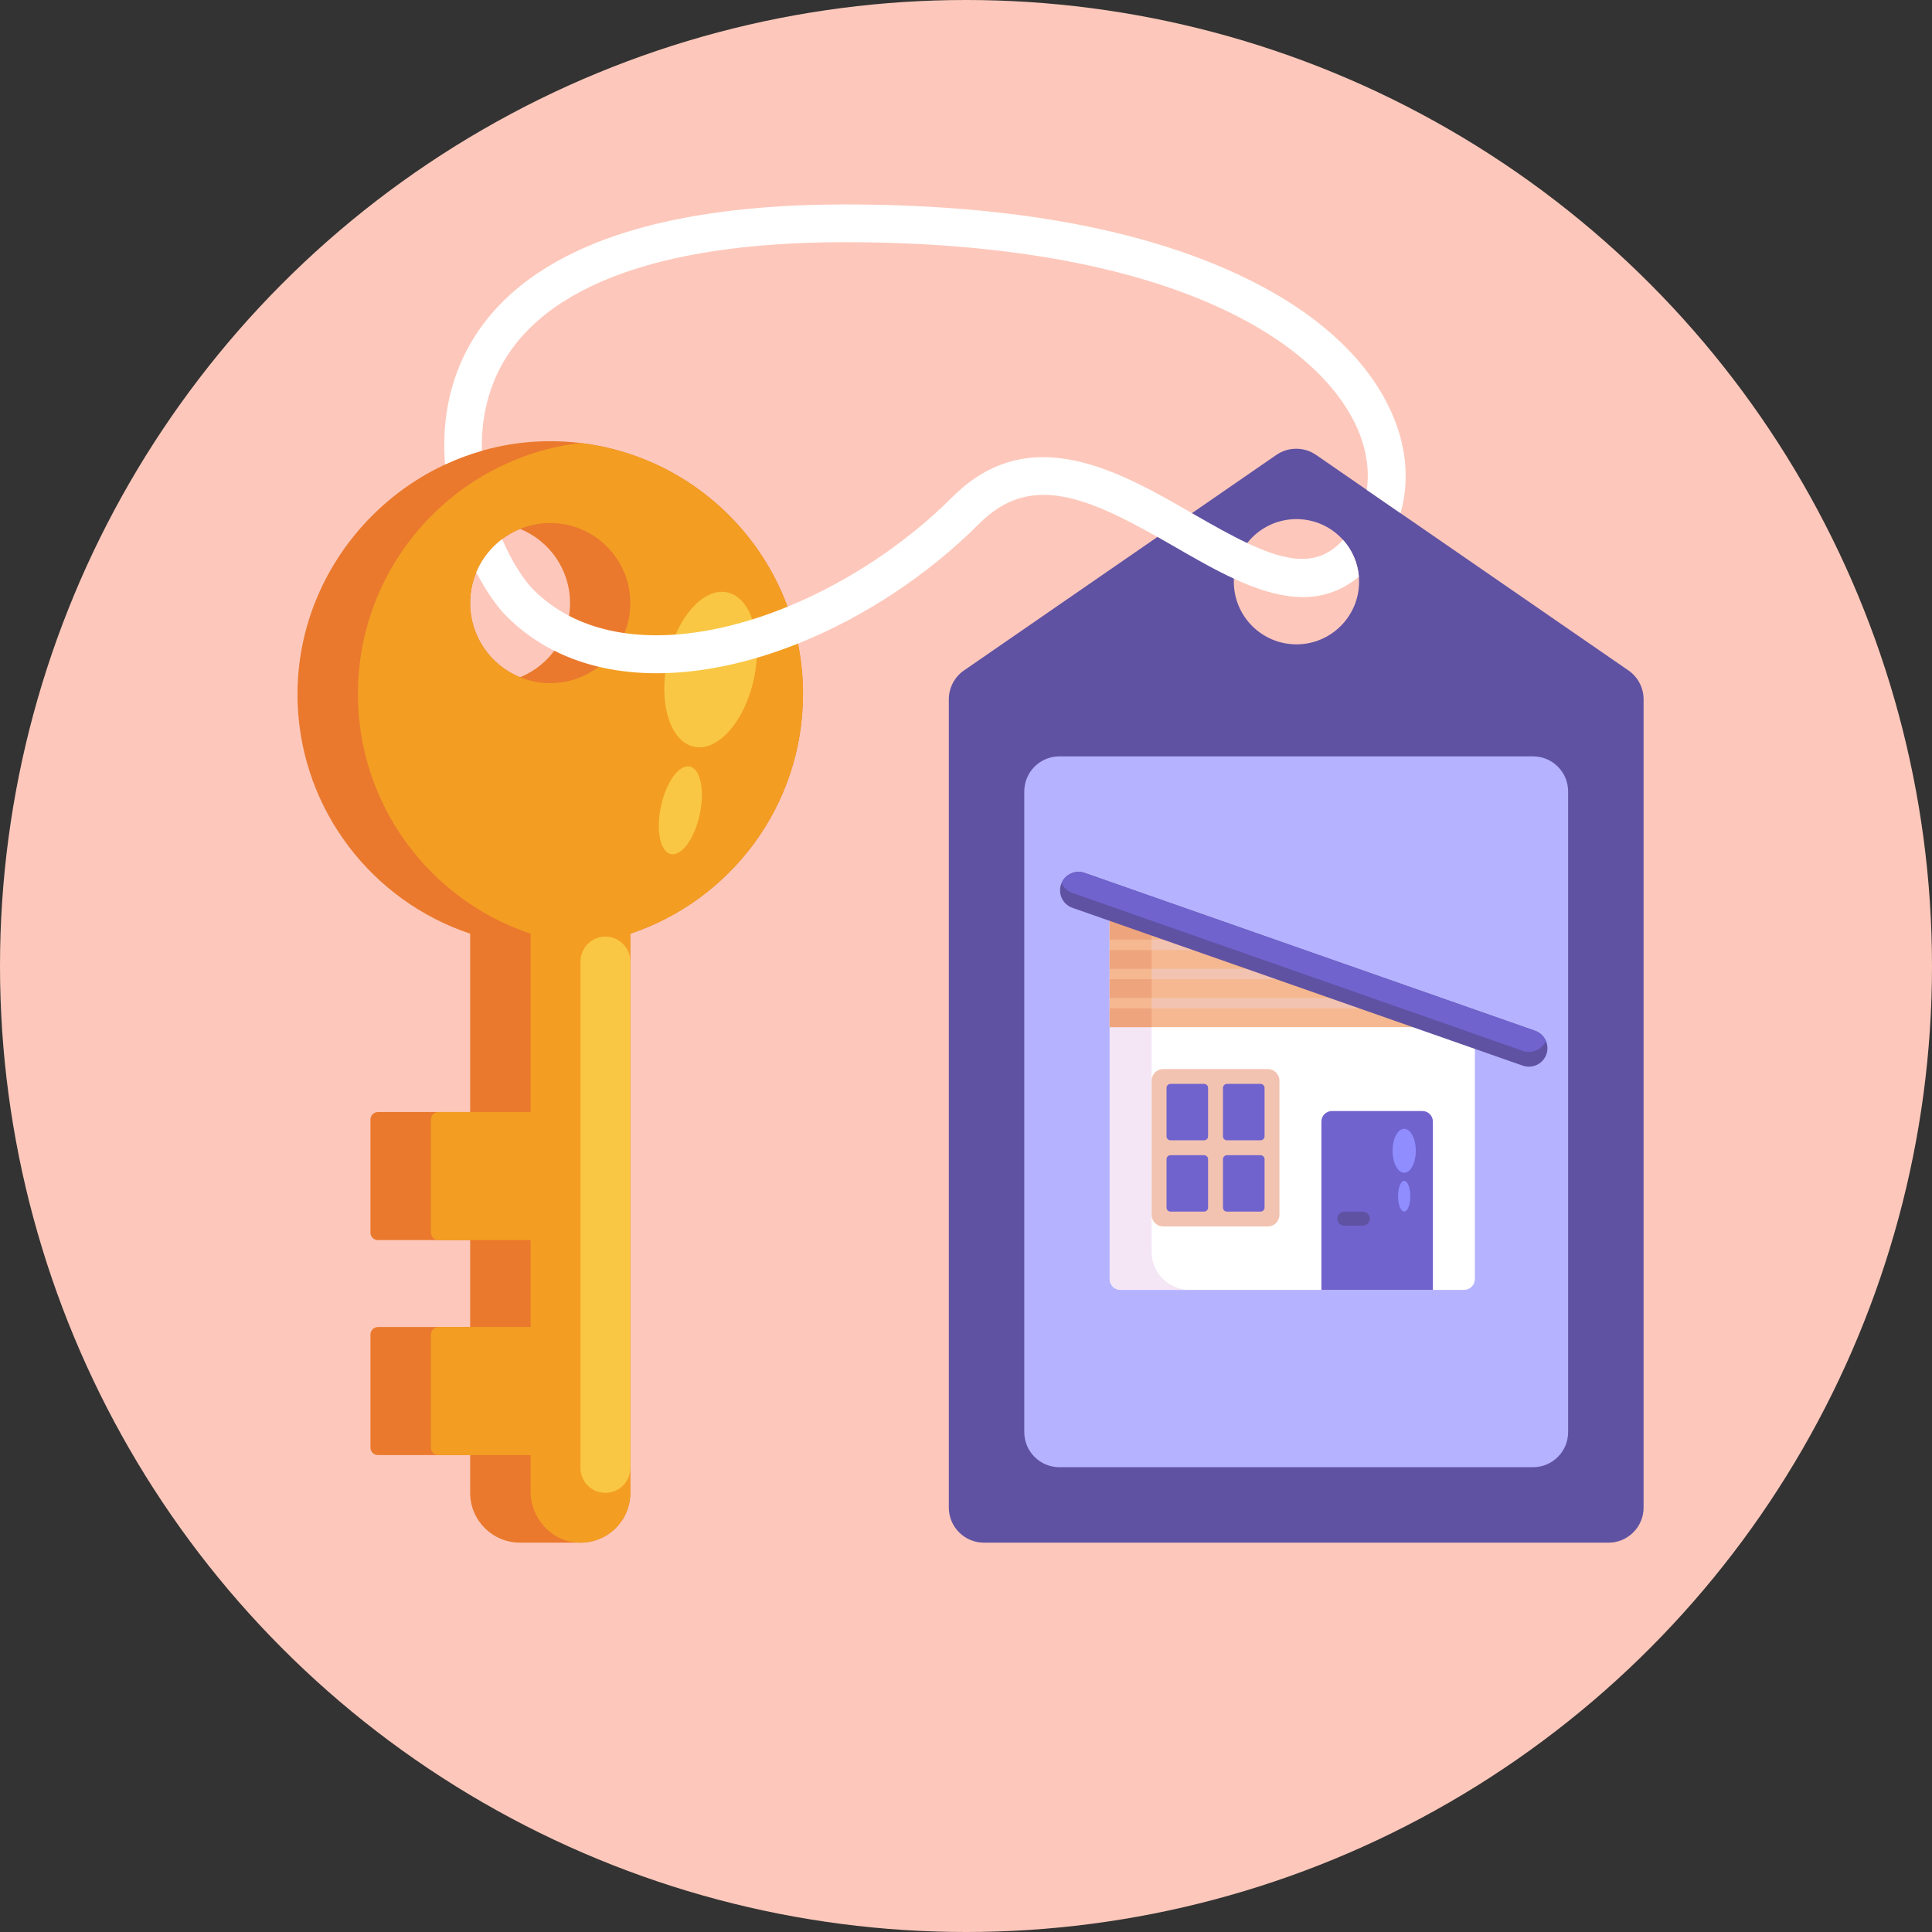
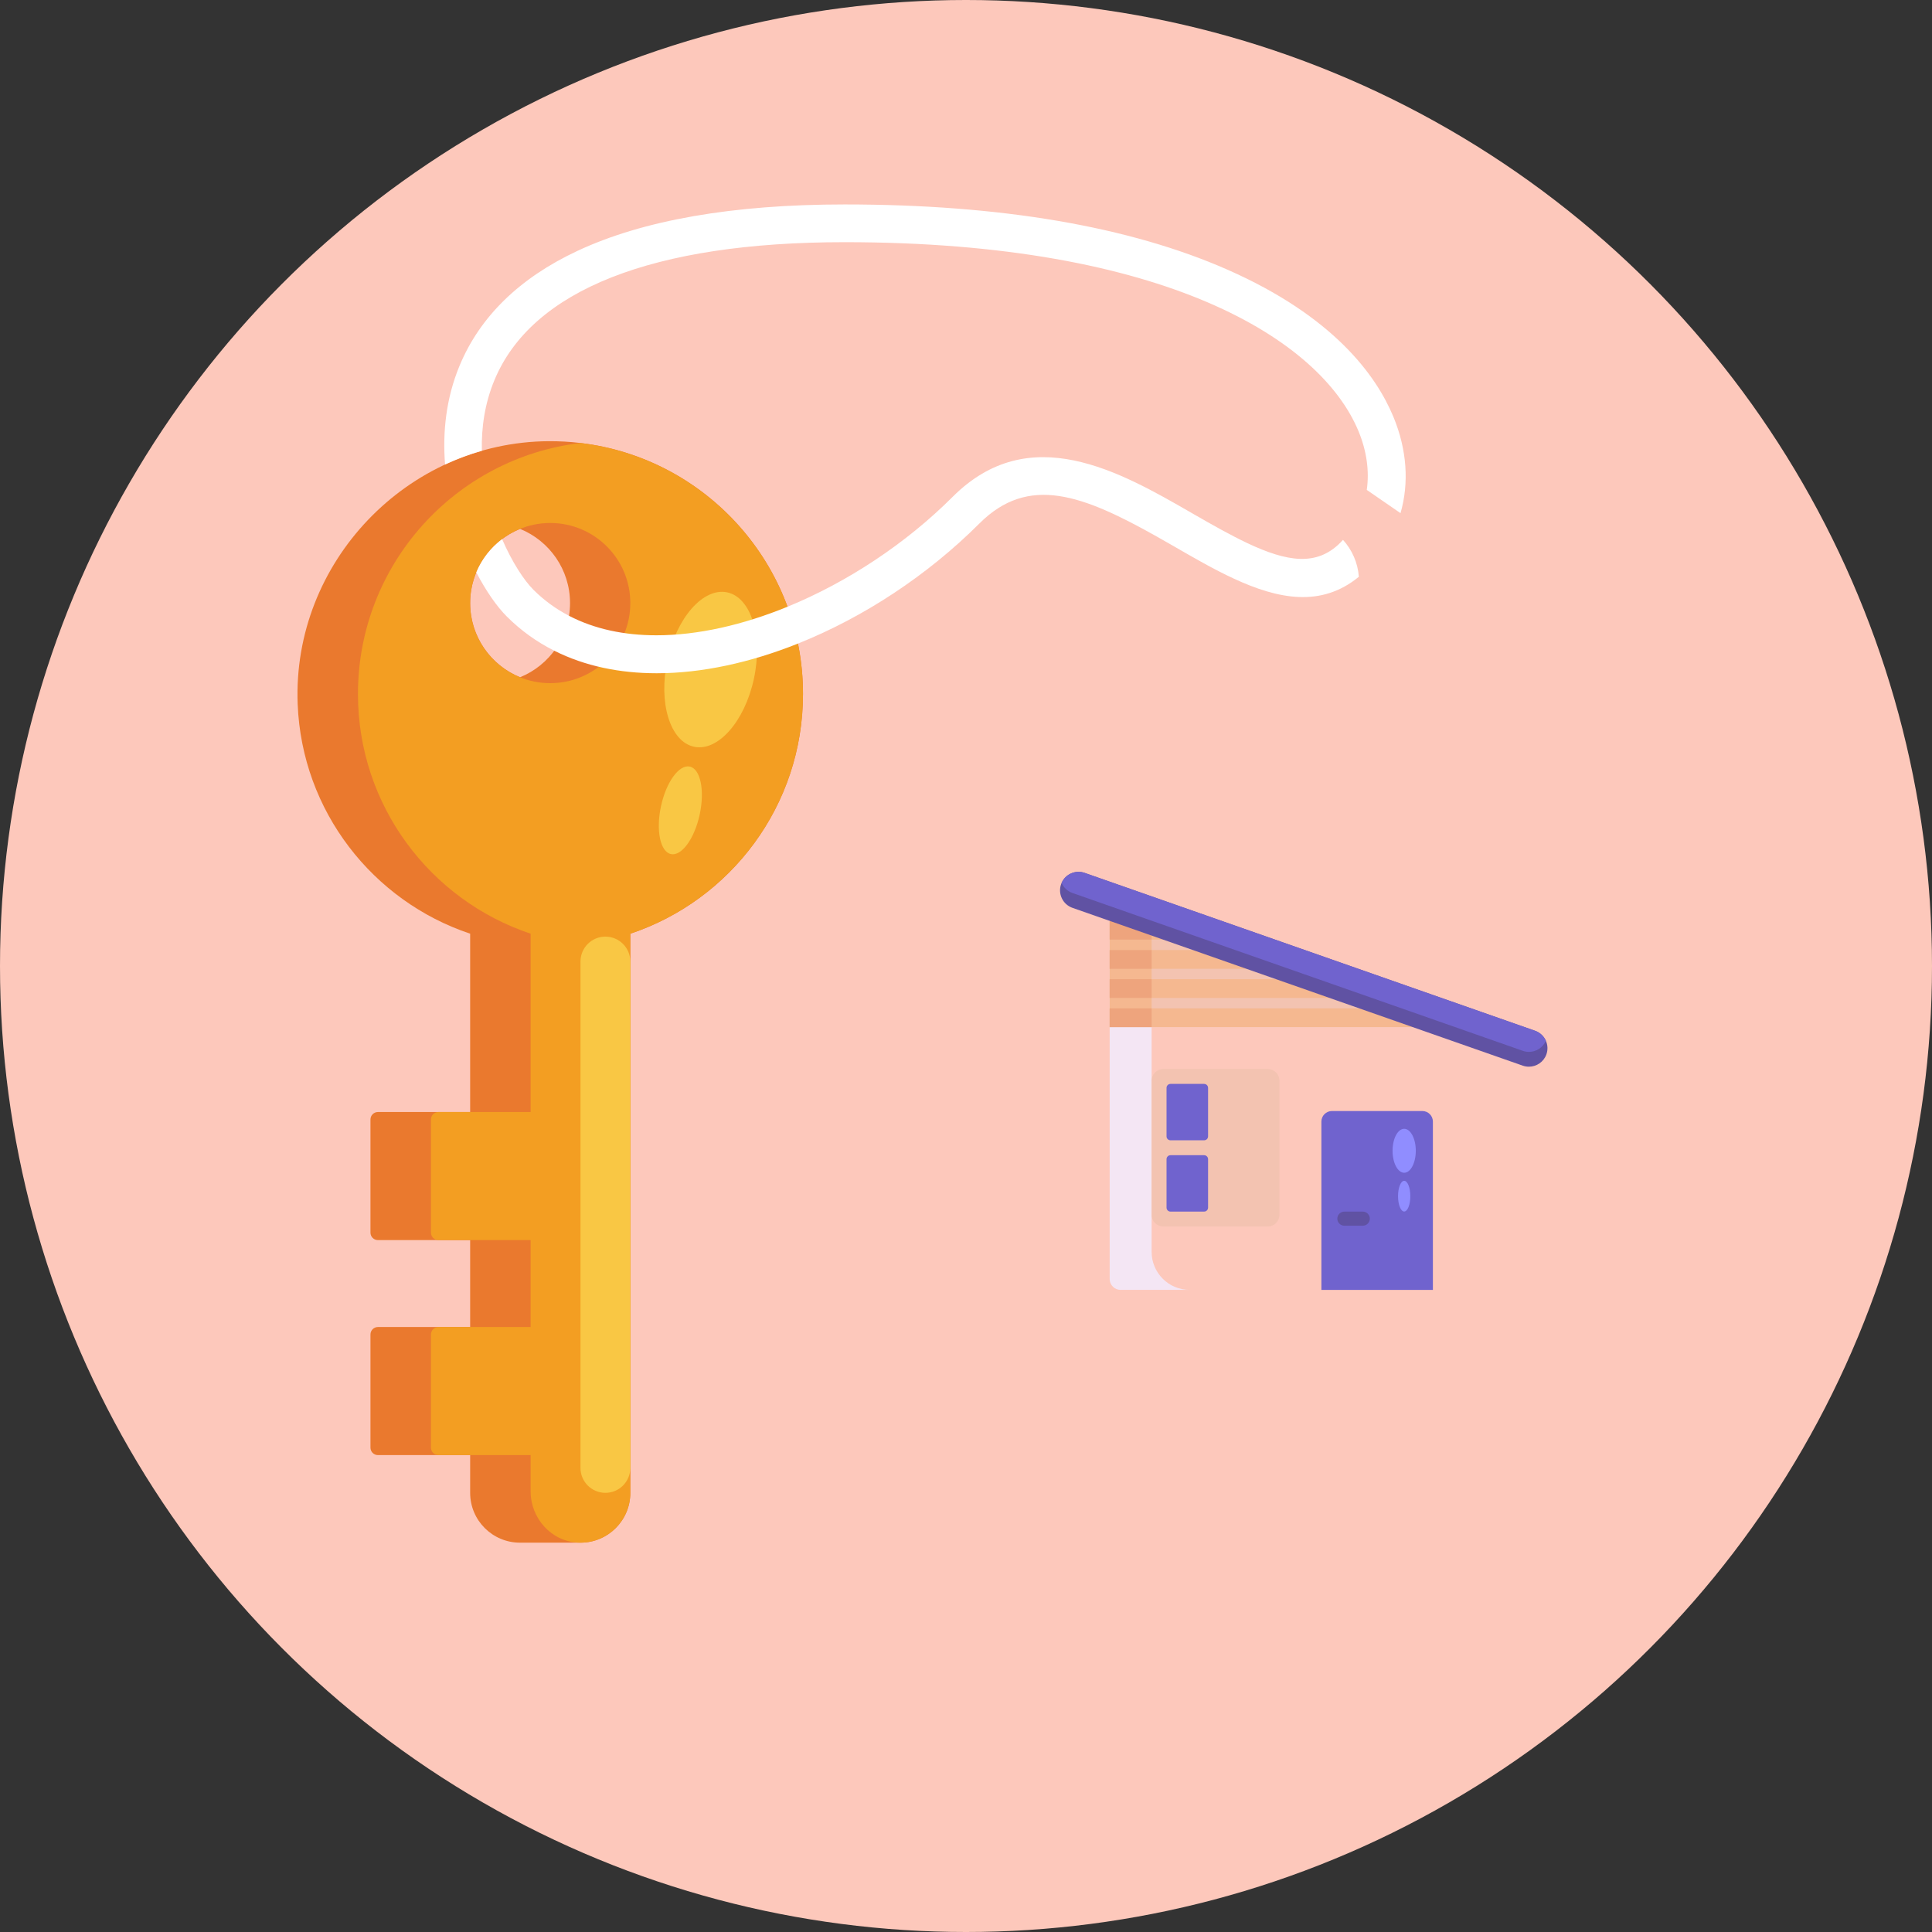
<svg xmlns="http://www.w3.org/2000/svg" width="1024" height="1024" id="Icons" enable-background="new 0 0 512 512" viewBox="0 0 512 512">
  <rect x="0" y="0" width="512" height="512" fill="#333333" stroke="none" />
  <g>
    <circle cx="256" cy="256" fill="#fdc8bb" r="256" />
    <g>
      <path d="m153.842 117.401c-2.774-.338-5.604-.497-8.466-.479-37.505.242-67.967 32.192-66.491 69.669 1.118 28.396 19.927 52.236 45.709 60.846v47.261h-24.441c-1.091 0-1.976.885-1.976 1.976v29.989c0 1.091.885 1.976 1.976 1.976h24.441v23.035h-24.441c-1.091 0-1.976.885-1.976 1.976v29.989c0 1.091.885 1.976 1.976 1.976h24.441v10c0 7.295 5.914 13.209 13.209 13.209h16.03c7.295 0 13.209-5.914 13.209-13.209v-148.176c26.588-8.874 45.761-33.953 45.761-63.528-.001-34.28-25.751-62.55-58.961-66.51zm-29.249 42.42c0-8.893 5.475-16.498 13.234-19.655 7.76 3.157 13.236 10.762 13.236 19.655 0 8.894-5.476 16.498-13.236 19.655-7.758-3.157-13.234-10.762-13.234-19.655z" fill="#ea792e" />
      <path d="m153.842 117.401c-33.22 3.95-58.98 32.22-58.98 66.51 0 29.569 19.173 54.651 45.761 63.526v47.261h-24.441c-1.091 0-1.976.885-1.976 1.976v29.989c0 1.091.885 1.976 1.976 1.976h24.441v23.035h-24.441c-1.091 0-1.976.885-1.976 1.976v29.989c0 1.091.885 1.976 1.976 1.976h24.441v9.627c0 7.112 5.466 13.232 12.57 13.567 7.585.357 13.847-5.687 13.847-13.194v-148.176c26.588-8.874 45.761-33.953 45.761-63.528.001-34.28-25.749-62.55-58.959-66.51zm-8.025 63.644c-11.721 0-21.224-9.502-21.224-21.224 0-11.721 9.502-21.224 21.224-21.224s21.224 9.502 21.224 21.224c-.001 11.722-9.503 21.224-21.224 21.224z" fill="#f39e22" />
      <g fill="#f9c744">
        <ellipse cx="188.198" cy="177.484" rx="20.912" ry="11.718" transform="matrix(.211 -.978 .978 .211 -24.964 324.049)" />
        <ellipse cx="180.158" cy="214.777" rx="11.855" ry="5.243" transform="matrix(.211 -.978 .978 .211 -67.765 345.622)" />
        <path d="m160.436 395.615c-3.647 0-6.604-2.957-6.604-6.604v-134.191c0-3.647 2.957-6.604 6.604-6.604 3.647 0 6.604 2.957 6.604 6.604v134.191c0 3.647-2.956 6.604-6.604 6.604z" />
      </g>
    </g>
    <g>
-       <path d="m338.222 120.568-82.754 57.102c-2.518 1.737-4.021 4.601-4.021 7.661v214.186c0 5.14 4.167 9.307 9.307 9.307h165.509c5.14 0 9.307-4.167 9.307-9.307v-214.187c0-3.059-1.503-5.923-4.021-7.661l-82.755-57.102c-3.182-2.194-7.39-2.194-10.572.001zm5.352 50.189c-9.164 0-16.593-7.429-16.593-16.593s7.429-16.593 16.593-16.593 16.593 7.429 16.593 16.593-7.429 16.593-16.593 16.593z" fill="#6052a3" />
-       <path d="m406.262 388.824h-125.509c-5.14 0-9.307-4.167-9.307-9.307v-169.765c0-5.14 4.167-9.307 9.307-9.307h125.509c5.14 0 9.307 4.167 9.307 9.307v169.764c.001 5.141-4.167 9.308-9.307 9.308z" fill="#b5b3ff" />
      <g>
        <g>
-           <path d="m296.963 341.837h91c1.596 0 2.889-1.293 2.889-2.889v-66.759l-96.778-33.017v99.777c0 1.594 1.294 2.888 2.889 2.888z" fill="#fff" />
          <path d="m315.272 341.831h-18.305c-1.594 0-2.893-1.287-2.893-2.881v-99.777l11.12 3.789v88.804c0 5.553 4.512 10.065 10.078 10.065z" fill="#f4e6f4" />
        </g>
        <g>
          <path d="m379.732 341.837h-29.549v-44.602c0-1.549 1.256-2.804 2.804-2.804h23.941c1.549 0 2.804 1.256 2.804 2.804z" fill="#7063ce" />
          <path d="m361.149 321.086h-4.875c-1.033 0-1.87.837-1.87 1.87 0 1.033.837 1.87 1.87 1.87h4.875c1.033 0 1.87-.837 1.87-1.87-.001-1.033-.838-1.87-1.87-1.87z" fill="#6052a3" />
          <g fill="#908dff">
            <ellipse cx="372.122" cy="304.969" rx="3.078" ry="5.825" />
            <ellipse cx="372.122" cy="316.997" rx="1.628" ry="4.069" />
          </g>
        </g>
        <g>
          <path d="m335.987 325.025h-27.717c-1.698 0-3.075-1.377-3.075-3.075v-35.567c0-1.698 1.377-3.075 3.075-3.075h27.717c1.698 0 3.075 1.377 3.075 3.075v35.567c-.001 1.699-1.377 3.075-3.075 3.075z" fill="#f3c3b1" />
          <g fill="#7063ce">
            <path d="m320.152 288.313v12.825c0 .589-.466 1.054-1.054 1.054h-8.901c-.589 0-1.054-.466-1.054-1.054v-12.825c0-.588.466-1.067 1.054-1.067h8.901c.588 0 1.054.479 1.054 1.067z" />
-             <path d="m335.122 288.313v12.825c0 .589-.478 1.054-1.067 1.054h-8.901c-.576 0-1.054-.466-1.054-1.054v-12.825c0-.588.478-1.067 1.054-1.067h8.901c.589 0 1.067.479 1.067 1.067z" />
            <path d="m320.152 307.195v12.825c0 .589-.466 1.067-1.054 1.067h-8.901c-.589 0-1.054-.478-1.054-1.067v-12.825c0-.576.466-1.054 1.054-1.054h8.901c.588-.001 1.054.477 1.054 1.054z" />
-             <path d="m335.122 307.195v12.825c0 .589-.478 1.067-1.067 1.067h-8.901c-.576 0-1.054-.478-1.054-1.067v-12.825c0-.576.478-1.054 1.054-1.054h8.901c.589-.001 1.067.477 1.067 1.054z" />
          </g>
        </g>
        <g>
          <path d="m294.074 272.188v-33.017l96.779 33.017z" fill="#f3c3b1" />
          <path d="m305.194 242.961v29.229h-11.121v-33.018z" fill="#f5b890" />
          <g>
            <g fill="#f5b890">
              <path d="m390.847 272.19h-96.774v-4.965h82.221z" />
              <path d="m368.214 264.466h-74.141v-4.966h59.575z" />
              <path d="m345.568 256.742h-51.495v-4.978h36.905z" />
              <path d="m322.898 249.005h-28.825v-4.965h14.272z" />
            </g>
            <g fill="#eea47d">
              <path d="m294.073 244.04h11.12v4.966h-11.12z" />
              <path d="m294.073 251.776h11.12v4.966h-11.12z" />
              <path d="m294.073 259.5h11.12v4.966h-11.12z" />
              <path d="m294.073 267.225h11.12v4.966h-11.12z" />
            </g>
          </g>
        </g>
        <g>
          <g>
            <path d="m409.814 279.412c-.711 2.011-2.612 3.274-4.635 3.274-.539 0-1.079-.086-1.618-.27l-119.358-41.833c-2.55-.895-3.899-3.703-3.004-6.253.037-.123.086-.233.135-.343 1.018-2.342 3.678-3.519 6.118-2.661l119.346 41.833c1.336.466 2.354 1.459 2.881 2.661.479 1.091.564 2.366.135 3.592z" fill="#6052a3" />
          </g>
          <g>
            <path d="m409.679 275.819c-.797 1.815-2.599 2.943-4.5 2.943-.539 0-1.079-.098-1.618-.282l-119.358-41.834c-1.324-.466-2.342-1.459-2.869-2.661 1.018-2.342 3.678-3.519 6.118-2.661l119.346 41.833c1.337.468 2.354 1.461 2.881 2.662z" fill="#7063ce" />
          </g>
        </g>
      </g>
    </g>
    <g>
      <path d="m369.26 110.45c-4.54-10.95-15.85-26.6-43.96-38.98-26.05-11.47-60.19-17.29-101.47-17.29-29.58 0-53.42 4.15-70.87 12.34-15.3 7.17-25.79 17.41-31.18 30.42-3.57 8.61-4.52 17.6-3.83 26.15 3.13-1.45 6.39-2.68 9.75-3.63-.15-6.16.77-12.54 3.32-18.69 9.91-23.94 42-36.59 92.81-36.59 85.12 0 126.16 25.88 136.19 50.09 2.19 5.3 2.9 10.62 2.19 15.56l8.94 6.16c2.3-7.95 1.73-16.8-1.89-25.54zm-14.08 33.39c-6.25 6.25-14.04 5.1-24.65.08-4.31-2.04-9.07-4.71-14.39-7.78-.09-.05-.17-.1-.26-.15-19.2-11.08-43.03-24.71-63.42-4.32-12.35 12.35-27.88 22.62-43.76 29.12-11.77 4.82-23.74 7.57-34.76 7.57-8.45 0-16.34-1.62-23.15-5.17-3.44-1.79-6.61-4.08-9.43-6.9-2.45-2.45-5.62-7.24-8.3-13.42-3 2.26-5.38 5.29-6.84 8.8 2.63 5.07 5.51 9.13 8.07 11.69 3.78 3.78 8.01 6.79 12.6 9.09 8.13 4.09 17.36 5.97 27.14 5.97 12.01 0 24.84-2.83 37.43-7.86 17.42-6.96 34.38-18.12 48.08-31.82 13.05-13.05 27.42-7.58 47.2 3.55 1.44.81 2.9 1.65 4.4 2.51 5.27 3.04 10.59 6.12 15.86 8.55 11.71 5.43 23.15 7.7 33.11-.5-.28-3.75-1.82-7.15-4.2-9.78-.23.26-.48.52-.73.77z" fill="#fff" />
    </g>
  </g>
</svg>